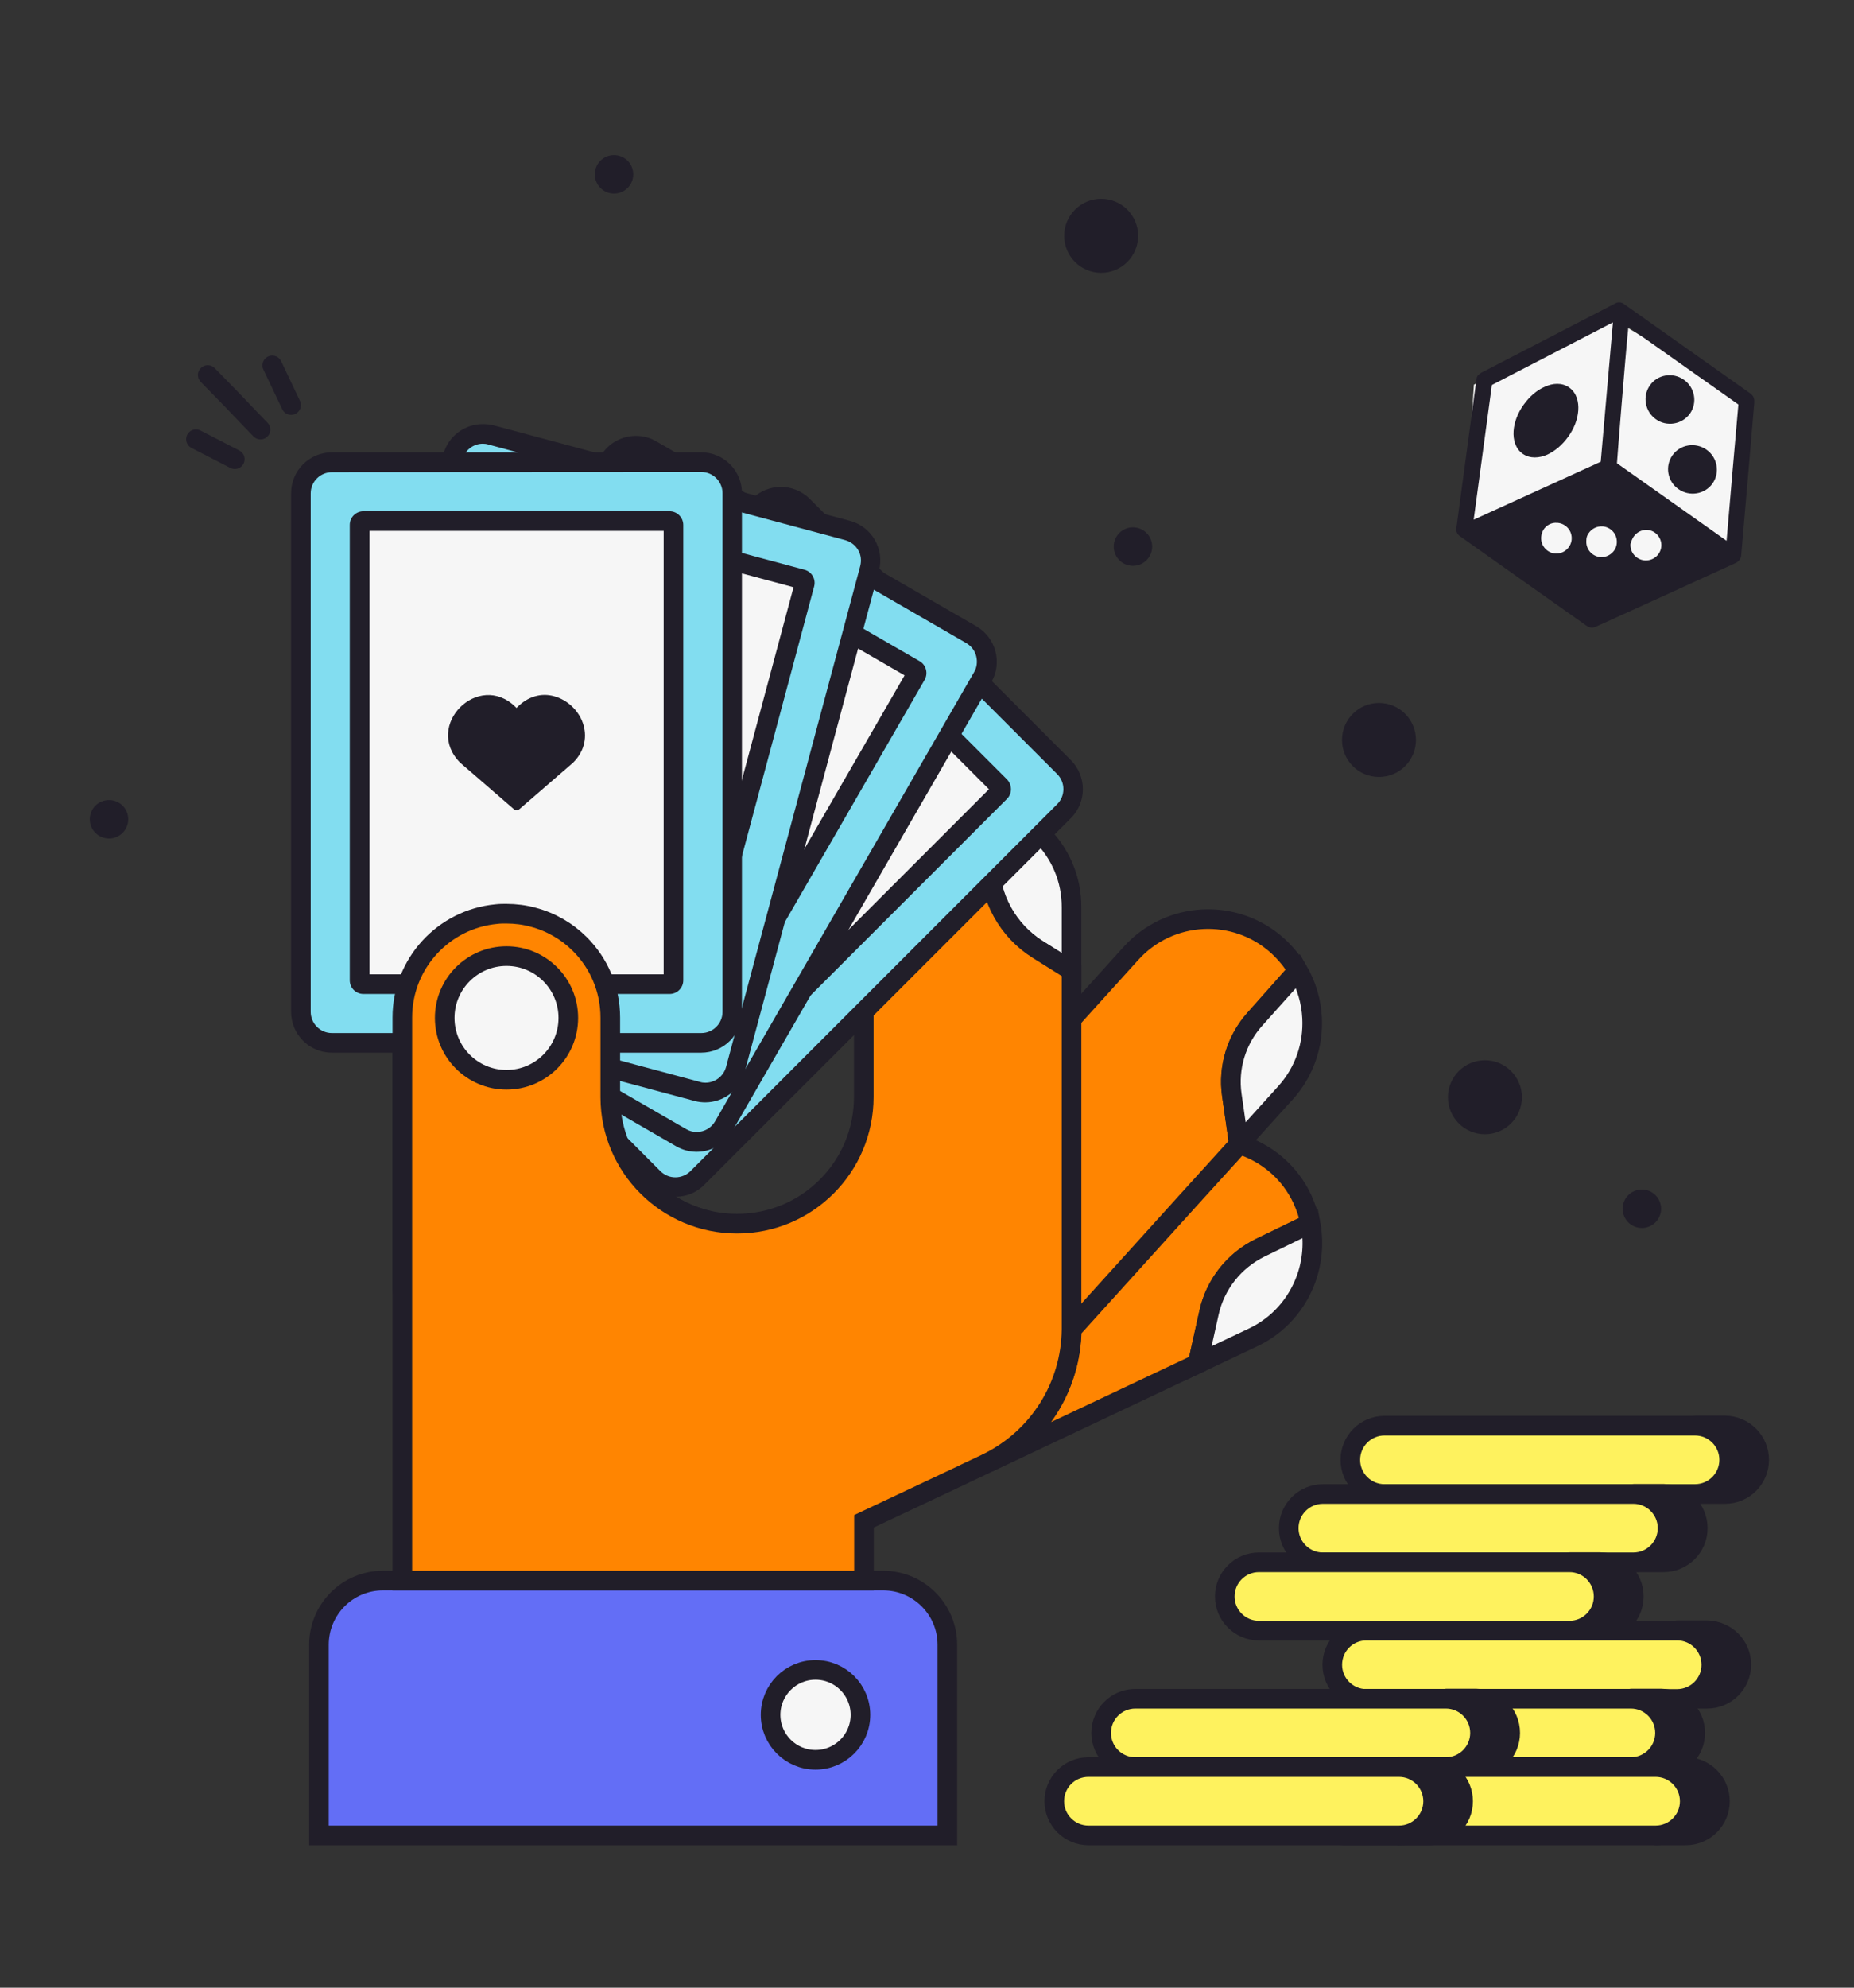
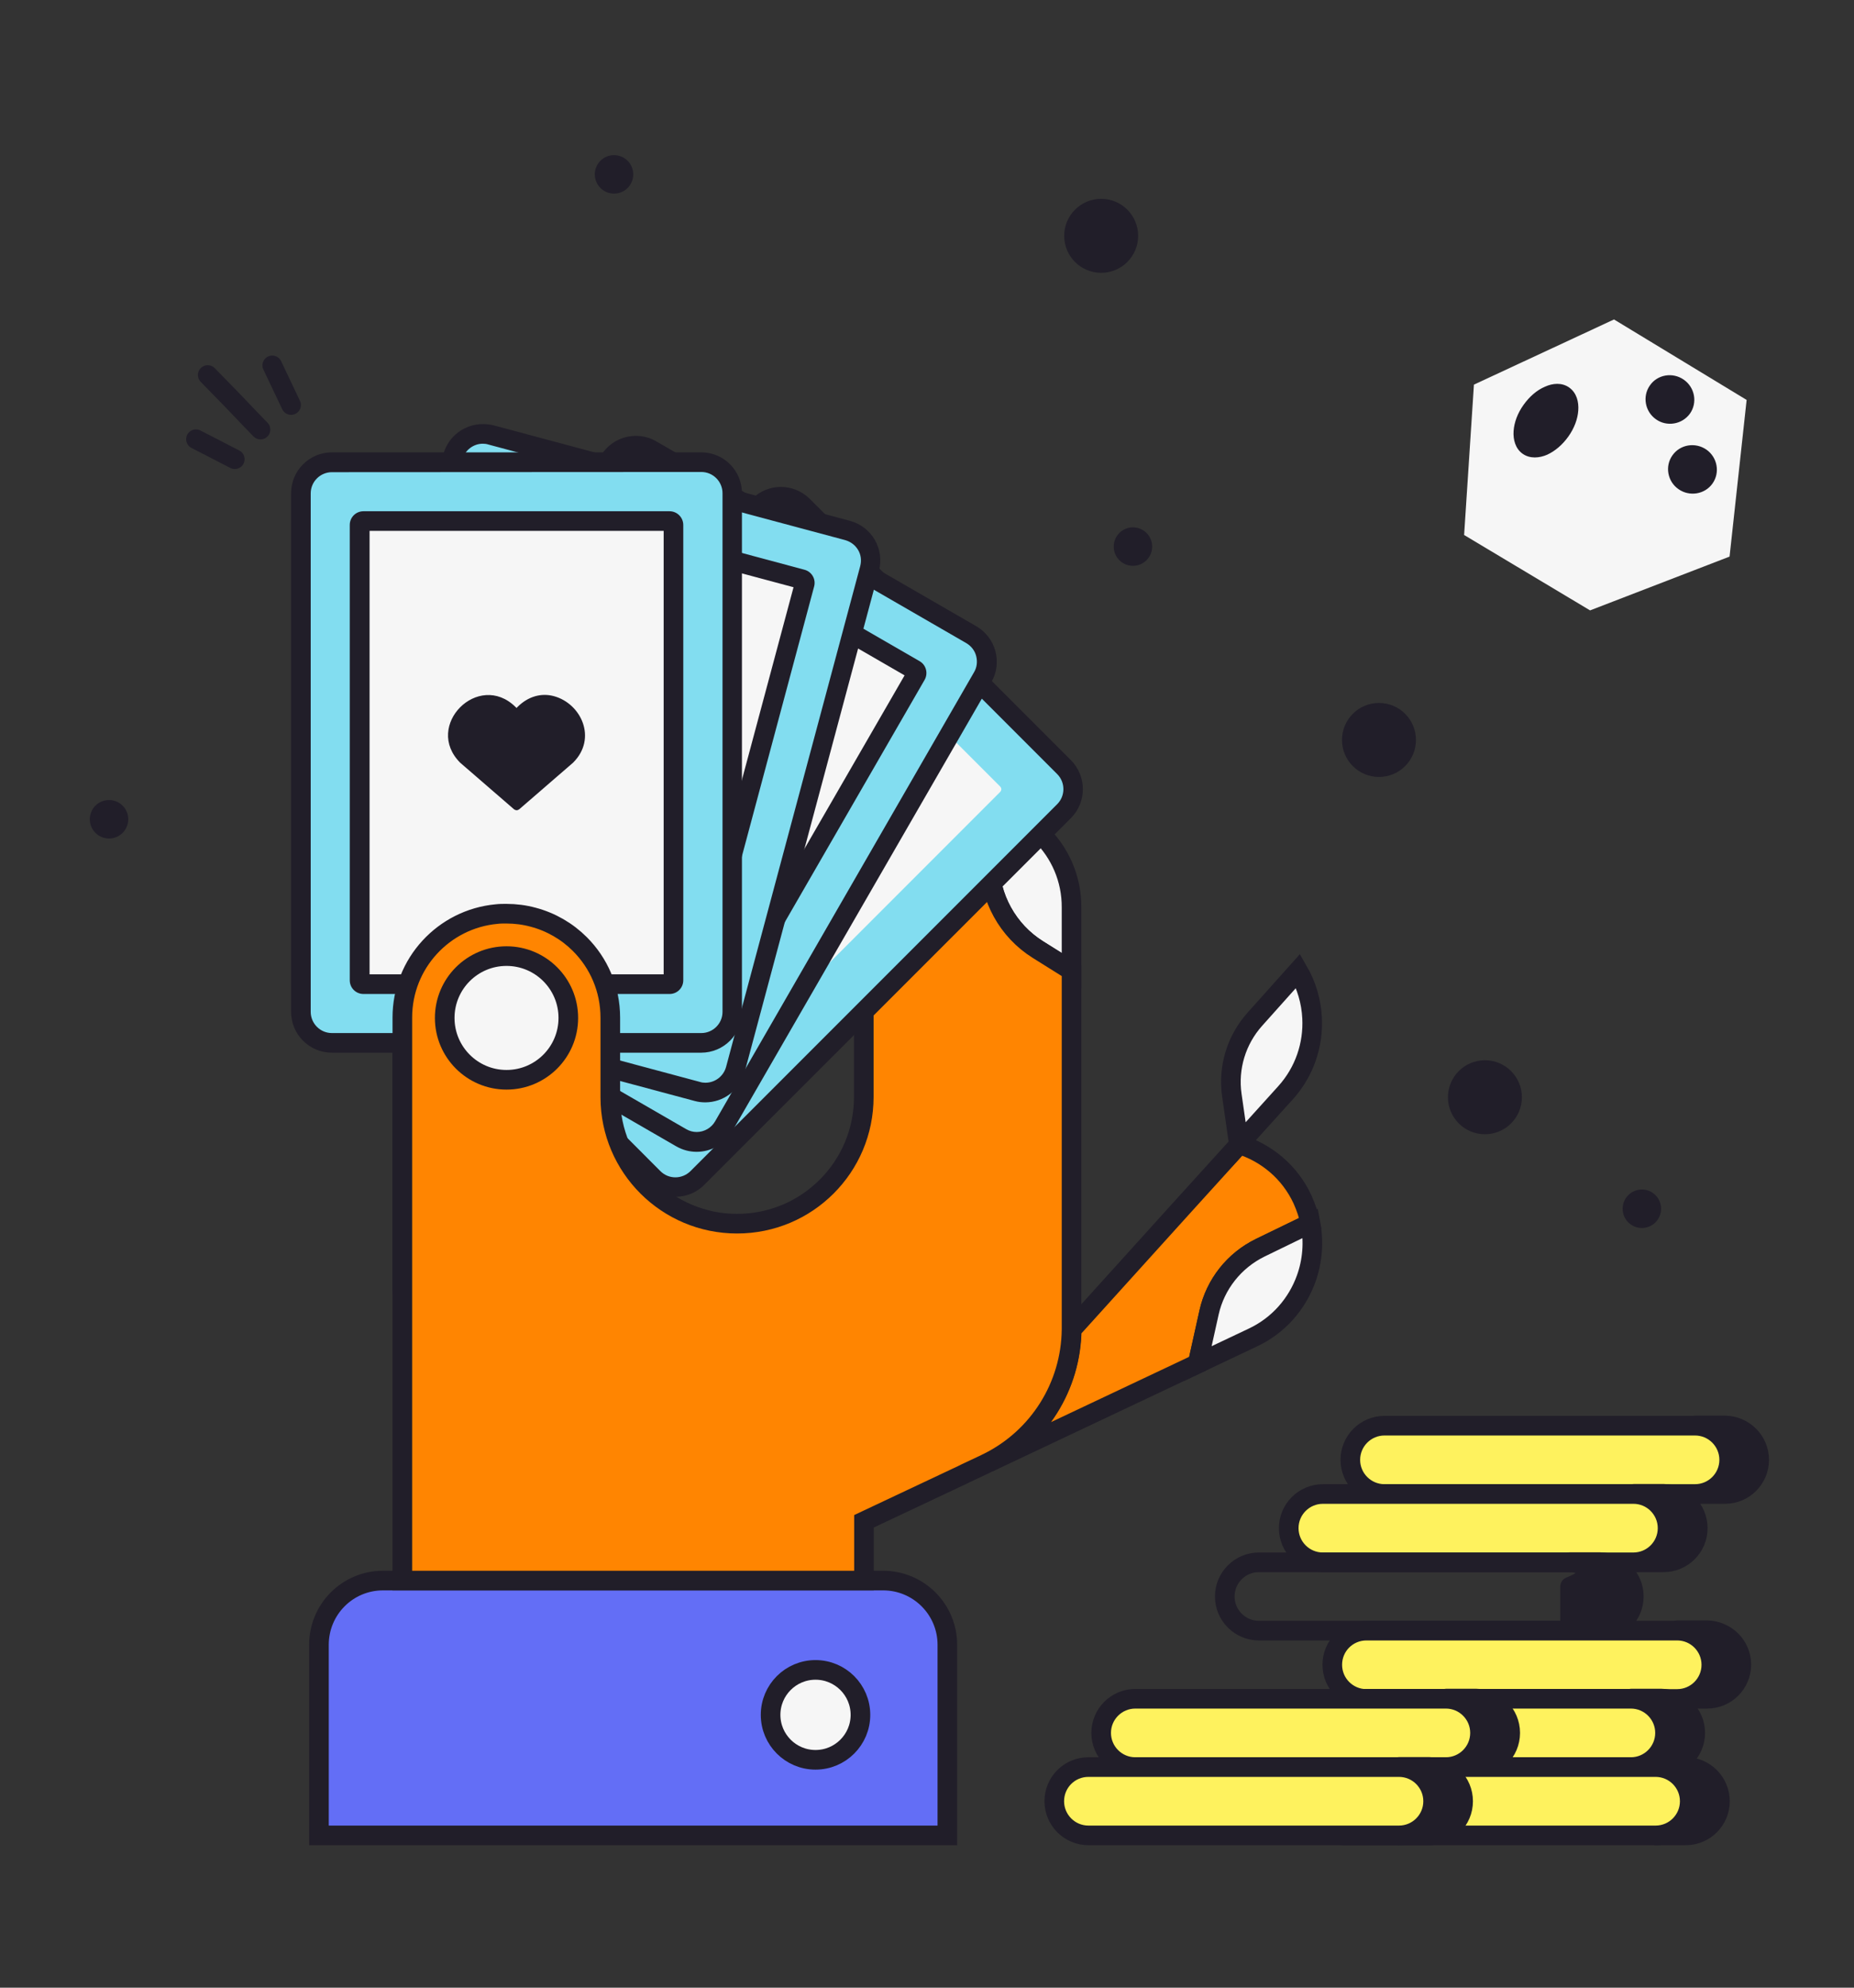
<svg xmlns="http://www.w3.org/2000/svg" width="280" height="300" viewBox="0 0 280 300" fill="none">
  <rect x="0" y="0" width="280" height="300" fill="#333333" stroke="none" />
  <path d="M243.755 48.215L222.6 58.052L221.118 80.748L240.141 92.126L261.207 84.007L263.785 60.363L243.755 48.215Z" fill="#F6F6F6" />
-   <path fill-rule="evenodd" clip-rule="evenodd" d="M223.222 56.818C223.163 56.937 223.134 57.055 223.104 57.204L220.052 79.781C219.993 80.166 220.2 80.581 220.526 80.818L220.793 80.996C220.882 81.085 221 81.174 221.119 81.233L230.156 87.633L239.637 94.329C240.289 94.774 240.674 94.626 241.119 94.418C248.111 91.248 255.134 88.048 262.126 84.848C262.571 84.611 262.808 84.196 262.837 83.93C263.519 76.226 264.171 68.522 264.822 60.818C264.882 60.078 264.645 59.781 264.289 59.485L254.778 52.759L245.652 46.3C245.593 46.27 245.563 46.241 245.504 46.211L245.148 45.944C244.822 45.707 244.348 45.678 244.022 45.885L223.726 56.374C223.578 56.463 223.43 56.581 223.311 56.73C223.282 56.73 223.252 56.789 223.222 56.818ZM225.208 58.033L243.726 48.463L241.859 69.766L222.422 78.626L225.208 58.033ZM245.83 49.115L253.504 54.537L262.659 60.996C262.037 67.93 261.445 74.892 260.852 81.826L244.082 69.974C244.141 69.026 245.297 54.359 245.83 49.115ZM233 79.9C233.445 79.189 234.274 78.715 235.193 78.803C235.193 78.803 235.193 78.803 235.222 78.803H235.252C236.585 78.922 237.563 80.078 237.474 81.381C237.474 81.411 237.474 81.411 237.474 81.441C237.356 82.744 236.2 83.752 234.867 83.663C233.563 83.544 232.556 82.418 232.645 81.085C232.645 81.085 232.645 81.085 232.645 81.055V81.026C232.674 80.611 232.822 80.226 233 79.9ZM239.815 80.433C240.289 79.722 241.119 79.278 242.037 79.337C242.037 79.337 242.037 79.337 242.067 79.337C243.371 79.455 244.378 80.581 244.289 81.915V81.944V81.974C244.2 83.278 243.015 84.285 241.711 84.196C241.711 84.196 241.711 84.196 241.682 84.196C240.348 84.078 239.371 82.922 239.459 81.618V81.589C239.459 81.144 239.578 80.759 239.815 80.433ZM246.6 80.966C247.074 80.255 247.904 79.811 248.793 79.87C250.126 79.959 251.104 81.144 251.015 82.448C250.926 83.781 249.741 84.789 248.408 84.7C248.408 84.7 248.408 84.7 248.378 84.7C247.045 84.581 246.037 83.426 246.126 82.122C246.126 82.092 246.126 82.092 246.126 82.063C246.245 81.678 246.393 81.292 246.6 80.966Z" fill="#211E29" stroke="#211E29" stroke-width="0.228" stroke-linecap="round" stroke-linejoin="round" />
  <path fill-rule="evenodd" clip-rule="evenodd" d="M252.674 68.789C251.548 70.359 251.933 72.611 253.563 73.737C255.163 74.863 257.415 74.507 258.541 72.907C259.667 71.307 259.252 69.085 257.652 67.959C256.022 66.833 253.8 67.189 252.674 68.789Z" fill="#211E29" stroke="#211E29" stroke-width="0.228" stroke-linecap="round" stroke-linejoin="round" />
  <path fill-rule="evenodd" clip-rule="evenodd" d="M249.267 58.241C248.141 59.841 248.556 62.063 250.156 63.189C251.726 64.315 253.978 63.959 255.133 62.359C256.259 60.759 255.845 58.537 254.245 57.411C252.615 56.256 250.363 56.641 249.267 58.241Z" fill="#211E29" stroke="#211E29" stroke-width="0.228" stroke-linecap="round" stroke-linejoin="round" />
  <path fill-rule="evenodd" clip-rule="evenodd" d="M230.185 61.174C229.296 62.419 228.793 63.781 228.704 65.055C228.615 66.33 228.97 67.663 230.037 68.404C231.104 69.144 232.467 69.026 233.622 68.522C234.778 67.989 235.874 67.07 236.763 65.826C237.652 64.581 238.156 63.218 238.244 61.944C238.333 60.67 238.007 59.367 236.941 58.596C235.874 57.826 234.511 57.944 233.356 58.478C232.17 58.981 231.074 59.93 230.185 61.174Z" fill="#211E29" stroke="#211E29" stroke-width="0.228" stroke-linecap="round" stroke-linejoin="round" />
  <path d="M208.259 116.481C210.91 116.481 213.059 114.332 213.059 111.681C213.059 109.03 210.91 106.881 208.259 106.881C205.608 106.881 203.459 109.03 203.459 111.681C203.459 114.332 205.608 116.481 208.259 116.481Z" fill="#211E29" stroke="#211E29" stroke-width="1.57" stroke-linecap="round" stroke-linejoin="round" />
  <path d="M166.304 40.393C168.955 40.393 171.104 38.244 171.104 35.593C171.104 32.942 168.955 30.793 166.304 30.793C163.653 30.793 161.504 32.942 161.504 35.593C161.504 38.244 163.653 40.393 166.304 40.393Z" fill="#211E29" stroke="#211E29" stroke-width="1.57" stroke-linecap="round" stroke-linejoin="round" />
  <path d="M224.259 170.407C226.91 170.407 229.059 168.258 229.059 165.607C229.059 162.956 226.91 160.807 224.259 160.807C221.608 160.807 219.459 162.956 219.459 165.607C219.459 168.258 221.608 170.407 224.259 170.407Z" fill="#211E29" stroke="#211E29" stroke-width="1.57" stroke-linecap="round" stroke-linejoin="round" />
  <path d="M197.889 184.659L190.304 188.333C186.393 190.23 183.548 193.815 182.6 198.081L180.881 205.815L149.267 220.748C156.911 216.956 161.77 209.193 161.859 200.659L179.015 181.696L187.163 172.719C191.222 173.963 194.778 176.867 196.704 181.015C197.237 182.2 197.652 183.415 197.889 184.659Z" fill="#FF8501" stroke="#211E29" stroke-width="2.963" stroke-miterlimit="10" />
  <path d="M197.267 192.985C195.904 196.778 193.118 200.037 189.207 201.874L180.881 205.815L182.6 198.081C183.548 193.844 186.392 190.259 190.304 188.333L197.918 184.63C198.452 187.474 198.215 190.348 197.267 192.985Z" fill="#F6F6F6" stroke="#211E29" stroke-width="2.963" stroke-miterlimit="10" />
-   <path d="M189.504 153.815C186.719 156.926 185.444 161.104 186.037 165.252L187.104 172.689L178.956 181.667L161.8 200.63C161.8 200.541 161.8 200.482 161.8 200.393V153.845L170.807 143.889C176.615 137.459 186.541 136.956 192.97 142.763C194.185 143.889 195.222 145.133 195.993 146.496L189.504 153.815Z" fill="#FF8501" stroke="#211E29" stroke-width="2.963" stroke-miterlimit="10" />
  <path d="M194.126 164.956L187.104 172.718L186.037 165.281C185.444 161.133 186.719 156.956 189.504 153.844L196.052 146.526C197.326 148.718 198.037 151.178 198.156 153.637C198.363 157.667 197.03 161.756 194.126 164.956Z" fill="#F6F6F6" stroke="#211E29" stroke-width="2.963" stroke-miterlimit="10" />
  <path d="M57.83 238.556H133.385C138.719 238.556 143.074 242.882 143.074 248.245V277.015H48.17V248.245C48.17 242.882 52.496 238.556 57.83 238.556Z" fill="#636EF6" stroke="#211E29" stroke-width="2.963" stroke-miterlimit="10" />
  <path d="M123.163 265.607C126.91 265.607 129.948 262.57 129.948 258.822C129.948 255.075 126.91 252.037 123.163 252.037C119.416 252.037 116.378 255.075 116.378 258.822C116.378 262.57 119.416 265.607 123.163 265.607Z" fill="#F6F6F6" stroke="#211E29" stroke-width="2.963" stroke-miterlimit="10" />
  <path d="M39.341 64.837L37.623 63.059L35.045 60.363L31.371 56.6" stroke="#211E29" stroke-width="2.963" stroke-linecap="round" stroke-linejoin="round" />
  <path d="M35.459 69.311L29.593 66.289" stroke="#211E29" stroke-width="2.963" stroke-linecap="round" stroke-linejoin="round" />
  <path d="M43.963 61.133L41.118 55.148" stroke="#211E29" stroke-width="2.963" stroke-linecap="round" stroke-linejoin="round" />
  <path d="M92.733 29.222C94.337 29.222 95.637 27.922 95.637 26.319C95.637 24.715 94.337 23.415 92.733 23.415C91.129 23.415 89.829 24.715 89.829 26.319C89.829 27.922 91.129 29.222 92.733 29.222Z" fill="#211E29" />
  <path d="M171.104 85.4C172.707 85.4 174.007 84.1 174.007 82.496C174.007 80.893 172.707 79.593 171.104 79.593C169.5 79.593 168.2 80.893 168.2 82.496C168.2 84.1 169.5 85.4 171.104 85.4Z" fill="#211E29" />
  <path d="M16.466 126.556C18.07 126.556 19.37 125.256 19.37 123.652C19.37 122.048 18.07 120.748 16.466 120.748C14.863 120.748 13.563 122.048 13.563 123.652C13.563 125.256 14.863 126.556 16.466 126.556Z" fill="#211E29" />
  <path d="M247.963 185.341C249.567 185.341 250.867 184.041 250.867 182.437C250.867 180.833 249.567 179.533 247.963 179.533C246.359 179.533 245.059 180.833 245.059 182.437C245.059 184.041 246.359 185.341 247.963 185.341Z" fill="#211E29" />
  <path d="M197.978 266.704H203.459" stroke="#211E29" stroke-width="2.963" stroke-linecap="round" stroke-linejoin="round" />
  <path d="M265.681 220.333C265.681 223.178 263.37 225.489 260.525 225.489H256.051C258.096 225.489 261.148 223.83 261.148 221.785V218.852C261.148 216.807 258.066 215.148 256.051 215.148H260.525C263.37 215.178 265.681 217.489 265.681 220.333Z" fill="#211E29" stroke="#211E29" stroke-width="2.963" stroke-linecap="round" stroke-linejoin="round" />
  <path d="M209.089 215.178H255.992C258.837 215.178 261.148 217.489 261.148 220.333C261.148 223.178 258.837 225.489 255.992 225.489H209.089C206.244 225.489 203.933 223.178 203.933 220.333C203.933 217.489 206.244 215.178 209.089 215.178Z" fill="#FEF25E" stroke="#211E29" stroke-width="0.296" stroke-miterlimit="10" />
  <path d="M209.089 215.178H255.992C258.837 215.178 261.148 217.489 261.148 220.333C261.148 223.178 258.837 225.489 255.992 225.489H209.089C206.244 225.489 203.933 223.178 203.933 220.333C203.933 217.489 206.244 215.178 209.089 215.178Z" stroke="#211E29" stroke-width="2.963" stroke-linecap="round" stroke-linejoin="round" />
  <path d="M256.407 230.644C256.407 233.489 254.096 235.8 251.252 235.8H246.778C248.822 235.8 251.874 234.141 251.874 232.096V229.163C251.874 227.118 248.792 225.459 246.778 225.459H251.252C254.096 225.489 256.407 227.8 256.407 230.644Z" fill="#211E29" stroke="#211E29" stroke-width="2.963" stroke-linecap="round" stroke-linejoin="round" />
  <path d="M199.785 225.489H246.689C249.533 225.489 251.844 227.8 251.844 230.644C251.844 233.489 249.533 235.8 246.689 235.8H199.785C196.941 235.8 194.629 233.489 194.629 230.644C194.629 227.8 196.941 225.489 199.785 225.489Z" fill="#FEF25E" stroke="#211E29" stroke-width="0.296" stroke-miterlimit="10" />
  <path d="M199.785 225.489H246.689C249.533 225.489 251.844 227.8 251.844 230.644C251.844 233.489 249.533 235.8 246.689 235.8H199.785C196.941 235.8 194.629 233.489 194.629 230.644C194.629 227.8 196.941 225.489 199.785 225.489Z" stroke="#211E29" stroke-width="2.963" stroke-linecap="round" stroke-linejoin="round" />
-   <path d="M246.748 240.955C246.748 243.8 244.436 246.111 241.592 246.111H237.118C239.162 246.111 242.214 244.452 242.214 242.407V239.474C242.214 237.43 239.133 235.77 237.118 235.77H241.592C244.436 235.8 246.748 238.111 246.748 240.955Z" fill="#211E29" stroke="#211E29" stroke-width="2.963" stroke-linecap="round" stroke-linejoin="round" />
-   <path d="M190.125 235.8H237.029C239.873 235.8 242.185 238.111 242.185 240.956C242.185 243.8 239.873 246.111 237.029 246.111H190.125C187.281 246.111 184.97 243.8 184.97 240.956C184.97 238.111 187.281 235.8 190.125 235.8Z" fill="#FEF25E" stroke="#211E29" stroke-width="0.296" stroke-miterlimit="10" />
+   <path d="M246.748 240.955C246.748 243.8 244.436 246.111 241.592 246.111H237.118V239.474C242.214 237.43 239.133 235.77 237.118 235.77H241.592C244.436 235.8 246.748 238.111 246.748 240.955Z" fill="#211E29" stroke="#211E29" stroke-width="2.963" stroke-linecap="round" stroke-linejoin="round" />
  <path d="M190.125 235.8H237.029C239.873 235.8 242.185 238.111 242.185 240.956C242.185 243.8 239.873 246.111 237.029 246.111H190.125C187.281 246.111 184.97 243.8 184.97 240.956C184.97 238.111 187.281 235.8 190.125 235.8Z" stroke="#211E29" stroke-width="2.963" stroke-linecap="round" stroke-linejoin="round" />
  <path d="M262.985 251.237C262.985 254.082 260.674 256.393 257.829 256.393H253.355C255.4 256.393 258.452 254.733 258.452 252.689V249.756C258.452 247.711 255.37 246.052 253.355 246.052H257.829C260.674 246.111 262.985 248.393 262.985 251.237Z" fill="#211E29" stroke="#211E29" stroke-width="2.963" stroke-linecap="round" stroke-linejoin="round" />
  <path d="M206.363 246.111H253.296C256.141 246.111 258.452 248.422 258.452 251.267C258.452 254.111 256.141 256.422 253.296 256.422H206.363C203.518 256.422 201.207 254.111 201.207 251.267C201.207 248.393 203.518 246.111 206.363 246.111Z" fill="#FEF25E" stroke="#211E29" stroke-width="0.296" stroke-miterlimit="10" />
  <path d="M206.363 246.111H253.296C256.141 246.111 258.452 248.422 258.452 251.267C258.452 254.111 256.141 256.422 253.296 256.422H206.363C203.518 256.422 201.207 254.111 201.207 251.267C201.207 248.393 203.518 246.111 206.363 246.111Z" stroke="#211E29" stroke-width="2.963" stroke-linecap="round" stroke-linejoin="round" />
  <path d="M256.022 261.548C256.022 264.393 253.711 266.704 250.866 266.704H246.392C248.437 266.704 251.488 265.045 251.488 263V260.067C251.488 258.023 248.407 256.363 246.392 256.363H250.866C253.711 256.393 256.022 258.704 256.022 261.548Z" fill="#211E29" stroke="#211E29" stroke-width="2.963" stroke-linecap="round" stroke-linejoin="round" />
  <path d="M199.4 256.393H246.303C249.148 256.393 251.459 258.704 251.459 261.548C251.459 264.393 249.148 266.704 246.303 266.704H199.4C196.555 266.704 194.244 264.393 194.244 261.548C194.244 258.704 196.555 256.393 199.4 256.393Z" fill="#FEF25E" stroke="#211E29" stroke-width="0.296" stroke-miterlimit="10" />
  <path d="M199.4 256.393H246.303C249.148 256.393 251.459 258.704 251.459 261.548C251.459 264.393 249.148 266.704 246.303 266.704H199.4C196.555 266.704 194.244 264.393 194.244 261.548C194.244 258.704 196.555 256.393 199.4 256.393Z" stroke="#211E29" stroke-width="2.963" stroke-linecap="round" stroke-linejoin="round" />
  <path d="M228.081 261.548C228.081 264.393 225.77 266.704 222.926 266.704H218.452C220.496 266.704 223.548 265.045 223.548 263V260.067C223.548 258.022 220.466 256.363 218.452 256.363H222.926C225.77 256.393 228.081 258.704 228.081 261.548Z" fill="#211E29" stroke="#211E29" stroke-width="2.963" stroke-linecap="round" stroke-linejoin="round" />
  <path d="M171.459 256.393H218.363C221.207 256.393 223.518 258.704 223.518 261.548C223.518 264.393 221.207 266.704 218.363 266.704H171.459C168.615 266.704 166.303 264.393 166.303 261.548C166.303 258.704 168.615 256.393 171.459 256.393Z" fill="#FEF25E" stroke="#211E29" stroke-width="0.296" stroke-miterlimit="10" />
  <path d="M171.459 256.393H218.363C221.207 256.393 223.518 258.704 223.518 261.548C223.518 264.393 221.207 266.704 218.363 266.704H171.459C168.615 266.704 166.303 264.393 166.303 261.548C166.303 258.704 168.615 256.393 171.459 256.393Z" stroke="#211E29" stroke-width="2.963" stroke-linecap="round" stroke-linejoin="round" />
  <path d="M259.755 271.859C259.755 274.704 257.444 277.015 254.6 277.015H250.126C252.17 277.015 255.222 275.356 255.222 273.311V270.378C255.222 268.333 252.141 266.674 250.126 266.674H254.6C257.444 266.704 259.755 269.015 259.755 271.859Z" fill="#211E29" stroke="#211E29" stroke-width="2.963" stroke-linecap="round" stroke-linejoin="round" />
  <path d="M203.133 266.704H250.037C252.881 266.704 255.192 269.015 255.192 271.859C255.192 274.704 252.881 277.015 250.037 277.015H203.133C200.289 277.015 197.978 274.704 197.978 271.859C197.978 269.015 200.289 266.704 203.133 266.704Z" fill="#FEF25E" stroke="#211E29" stroke-width="0.296" stroke-miterlimit="10" />
  <path d="M203.133 266.704H250.037C252.881 266.704 255.192 269.015 255.192 271.859C255.192 274.704 252.881 277.015 250.037 277.015H203.133C200.289 277.015 197.978 274.704 197.978 271.859C197.978 269.015 200.289 266.704 203.133 266.704Z" stroke="#211E29" stroke-width="2.963" stroke-linecap="round" stroke-linejoin="round" />
  <path d="M220.969 271.859C220.969 274.704 218.658 277.015 215.814 277.015H211.34C213.384 277.015 216.436 275.356 216.436 273.311V270.378C216.436 268.333 213.355 266.674 211.34 266.674H215.814C218.658 266.704 220.969 269.015 220.969 271.859Z" fill="#211E29" stroke="#211E29" stroke-width="2.963" stroke-linecap="round" stroke-linejoin="round" />
  <path d="M164.377 266.704H211.281C214.125 266.704 216.436 269.015 216.436 271.859C216.436 274.704 214.125 277.015 211.281 277.015H164.377C161.533 277.015 159.222 274.704 159.222 271.859C159.222 269.015 161.503 266.704 164.377 266.704Z" fill="#FEF25E" stroke="#211E29" stroke-width="0.296" stroke-miterlimit="10" />
  <path d="M164.377 266.704H211.281C214.125 266.704 216.436 269.015 216.436 271.859C216.436 274.704 214.125 277.015 211.281 277.015H164.377C161.533 277.015 159.222 274.704 159.222 271.859C159.222 269.015 161.503 266.704 164.377 266.704Z" stroke="#211E29" stroke-width="2.963" stroke-linecap="round" stroke-linejoin="round" />
  <path d="M161.83 136.985V146.526L156.734 143.326C152.2 140.482 149.415 135.474 149.415 130.111V121.637C152.438 122.289 155.134 123.8 157.237 125.904C160.082 128.719 161.86 132.63 161.83 136.985Z" fill="#F6F6F6" stroke="#211E29" stroke-width="2.963" stroke-miterlimit="10" />
  <path d="M161.83 146.496V200.422C161.83 200.511 161.83 200.57 161.83 200.659C161.741 209.193 156.882 216.955 149.237 220.748C149.089 220.807 148.941 220.896 148.822 220.955L145.8 222.378L145.385 222.585L130.482 229.607V238.555H60.763V153.578C60.763 145.4 67.015 138.704 74.985 137.963C75.46 137.904 75.963 137.904 76.467 137.904C77.859 137.904 79.222 138.081 80.526 138.437C83.222 139.148 85.652 140.57 87.578 142.496C90.422 145.341 92.171 149.252 92.171 153.607V165.637C92.2 176.185 100.763 184.689 111.311 184.689C116.615 184.689 121.385 182.555 124.852 179.089C128.319 175.622 130.452 170.852 130.452 165.548V136.896C130.452 136.304 130.482 135.711 130.571 135.148C131.489 127.355 138.126 121.311 146.156 121.311C147.282 121.311 148.378 121.43 149.445 121.667V130.111C149.445 135.474 152.2 140.481 156.763 143.326L161.83 146.496Z" fill="#FF8501" stroke="#211E29" stroke-width="2.963" stroke-miterlimit="10" />
  <path d="M76.497 162.97C81.651 162.97 85.83 158.792 85.83 153.637C85.83 148.482 81.651 144.304 76.497 144.304C71.342 144.304 67.163 148.482 67.163 153.637C67.163 158.792 71.342 162.97 76.497 162.97Z" fill="#F6F6F6" stroke="#211E29" stroke-width="2.963" stroke-miterlimit="10" />
  <path d="M102.037 179.148C100.792 179.148 99.607 178.644 98.718 177.785L59.252 138.348C57.414 136.511 57.414 133.548 59.252 131.711L114.629 76.363C115.518 75.474 116.703 75 117.948 75C119.192 75 120.377 75.474 121.266 76.363L160.703 115.8C161.592 116.689 162.066 117.874 162.066 119.119C162.066 120.363 161.563 121.548 160.703 122.437L105.355 177.785C104.466 178.674 103.281 179.148 102.037 179.148Z" fill="#82DDF0" />
  <path d="M117.948 76.452C118.807 76.452 119.607 76.778 120.229 77.4L159.666 116.837C160.911 118.081 160.911 120.126 159.666 121.37L104.289 176.748C103.696 177.341 102.866 177.696 102.007 177.696C101.148 177.696 100.348 177.37 99.726 176.748L60.318 137.281C59.074 136.037 59.074 133.992 60.318 132.748L115.666 77.4C116.259 76.807 117.089 76.452 117.948 76.452ZM117.948 73.489C116.378 73.489 114.778 74.081 113.592 75.296L58.215 130.644C55.815 133.044 55.815 136.955 58.215 139.385L97.652 178.822C98.866 180.037 100.437 180.63 102.007 180.63C103.578 180.63 105.178 180.037 106.363 178.822L161.74 123.474C164.14 121.074 164.14 117.163 161.74 114.733L122.303 75.296C121.089 74.111 119.518 73.489 117.948 73.489Z" fill="#211E29" />
  <path d="M102.037 168.274C101.948 168.274 101.77 168.244 101.622 168.096L68.941 135.444C68.792 135.296 68.763 135.118 68.763 135.029C68.763 134.941 68.792 134.763 68.941 134.615L117.533 86.022C117.681 85.874 117.859 85.844 117.948 85.844C118.037 85.844 118.215 85.874 118.363 86.022L151.044 118.703C151.281 118.941 151.281 119.296 151.044 119.533L102.452 168.126C102.303 168.274 102.126 168.274 102.037 168.274Z" fill="#F6F6F6" />
-   <path d="M117.948 87.711L149.355 119.118L102.037 166.437L70.629 135.029L117.948 87.711ZM117.948 84.363C117.415 84.363 116.881 84.57 116.496 84.955L67.903 133.548C67.103 134.348 67.103 135.652 67.903 136.481L100.585 169.163C101 169.578 101.503 169.755 102.037 169.755C102.57 169.755 103.103 169.548 103.489 169.163L152.081 120.57C152.881 119.77 152.881 118.466 152.081 117.637L119.4 84.955C118.985 84.57 118.452 84.363 117.948 84.363Z" fill="#211E29" />
  <path d="M114.985 134.17C114.955 134.17 114.955 134.17 114.955 134.17L104.229 133.4C104.081 133.4 103.933 133.311 103.844 133.222C103.755 133.133 103.666 132.985 103.666 132.837L102.896 122.111C102.896 114.23 114.689 114.2 114.777 122.081V122.289H114.985C117.207 122.289 119.015 123.267 120.022 125.044C122.126 128.748 120.14 134.17 114.985 134.17Z" fill="#211E29" />
  <path d="M105.207 172.333C104.378 172.333 103.578 172.126 102.866 171.711L54.57 143.83C53.474 143.207 52.703 142.2 52.377 140.985C52.052 139.77 52.229 138.496 52.852 137.43L91.992 69.637C92.822 68.185 94.392 67.296 96.052 67.296C96.881 67.296 97.681 67.504 98.392 67.919L146.689 95.8C147.785 96.422 148.555 97.43 148.881 98.644C149.207 99.859 149.029 101.133 148.407 102.2L109.296 169.993C108.437 171.445 106.896 172.333 105.207 172.333Z" fill="#82DDF0" />
  <path d="M96.052 68.748C96.615 68.748 97.148 68.896 97.652 69.193L145.948 97.074C146.689 97.519 147.222 98.2 147.43 99.03C147.637 99.859 147.548 100.718 147.104 101.459L107.993 169.252C107.43 170.23 106.363 170.852 105.207 170.852C104.645 170.852 104.111 170.704 103.607 170.407L55.311 142.526C53.77 141.637 53.237 139.681 54.126 138.141L93.267 70.348C93.859 69.37 94.926 68.748 96.052 68.748ZM96.052 65.785C93.919 65.785 91.844 66.882 90.689 68.867L51.578 136.689C49.859 139.652 50.896 143.415 53.83 145.133L102.126 173.015C103.104 173.578 104.17 173.844 105.207 173.844C107.341 173.844 109.415 172.748 110.57 170.763L149.711 102.97C151.43 100.007 150.393 96.244 147.459 94.526L99.163 66.644C98.185 66.052 97.119 65.785 96.052 65.785Z" fill="#211E29" />
  <path d="M103.459 161.696C103.34 161.696 103.252 161.667 103.163 161.607L63.133 138.496C62.866 138.348 62.748 137.963 62.926 137.696L97.296 78.17C97.415 77.993 97.592 77.874 97.8 77.874C97.918 77.874 98.007 77.904 98.096 77.963L138.126 101.074C138.392 101.222 138.511 101.607 138.333 101.874L103.963 161.4C103.874 161.607 103.696 161.696 103.459 161.696Z" fill="#F6F6F6" />
  <path d="M98.126 79.711L136.615 101.933L103.133 159.889L64.644 137.667L98.126 79.711ZM97.8 76.422C97.089 76.422 96.377 76.778 96.022 77.459L61.652 136.985C61.089 137.963 61.414 139.237 62.422 139.8L102.452 162.911C102.778 163.089 103.133 163.178 103.489 163.178C104.2 163.178 104.911 162.822 105.266 162.141L139.637 102.615C140.2 101.637 139.874 100.363 138.896 99.8L98.866 76.689C98.511 76.511 98.155 76.422 97.8 76.422Z" fill="#211E29" />
  <path d="M107.311 125.371H107.281L96.733 127.385C96.585 127.415 96.437 127.385 96.318 127.326C96.2 127.267 96.081 127.148 96.052 127L92.526 116.867C90.481 109.252 101.859 106.171 103.992 113.756L104.052 113.963L104.259 113.904C106.422 113.311 108.407 113.815 109.859 115.267C112.822 118.289 112.289 124.037 107.311 125.371Z" fill="#211E29" />
  <path d="M106.54 164.926C106.125 164.926 105.71 164.867 105.325 164.778L51.459 150.348C48.97 149.667 47.459 147.089 48.14 144.6L68.407 68.985C68.97 66.941 70.807 65.489 72.94 65.489C73.355 65.489 73.77 65.548 74.155 65.666L128.022 80.096C130.51 80.778 132.022 83.355 131.34 85.844L111.073 161.459C110.54 163.504 108.673 164.926 106.54 164.926Z" fill="#82DDF0" />
  <path d="M72.911 66.97C73.177 66.97 73.474 67 73.74 67.089L127.637 81.518C128.466 81.755 129.148 82.259 129.592 83C130.037 83.741 130.126 84.6 129.918 85.43L109.652 161.044C109.266 162.437 107.992 163.415 106.54 163.415C106.274 163.415 105.978 163.385 105.711 163.296L51.844 148.867C51.014 148.63 50.333 148.126 49.889 147.385C49.474 146.644 49.355 145.785 49.563 144.955L69.829 69.341C70.215 67.948 71.489 66.97 72.911 66.97ZM72.911 64.007C70.185 64.007 67.696 65.815 66.955 68.57L46.689 144.185C45.8 147.474 47.755 150.852 51.044 151.741L104.911 166.17C105.444 166.318 105.978 166.378 106.511 166.378C109.237 166.378 111.726 164.57 112.466 161.785L132.733 86.17C133.622 82.881 131.666 79.504 128.377 78.615L74.511 64.185C73.978 64.067 73.444 64.007 72.911 64.007Z" fill="#211E29" />
  <path d="M103.163 154.97C103.103 154.97 103.074 154.97 103.015 154.941L58.363 142.97C58.037 142.881 57.859 142.555 57.948 142.259L75.726 75.889C75.785 75.622 76.022 75.444 76.289 75.444C76.348 75.444 76.377 75.444 76.437 75.474L121.089 87.444C121.296 87.504 121.385 87.652 121.444 87.711C121.474 87.8 121.563 87.948 121.503 88.155L103.726 154.526C103.666 154.792 103.429 154.97 103.163 154.97Z" fill="#F6F6F6" />
  <path d="M76.94 77.133L119.844 88.63L102.511 153.281L59.607 141.785L76.94 77.133ZM76.318 73.963C75.4 73.963 74.57 74.585 74.333 75.504L56.555 141.874C56.259 142.97 56.911 144.096 58.007 144.393L102.659 156.363C102.837 156.422 103.014 156.422 103.192 156.422C104.111 156.422 104.94 155.8 105.177 154.881L122.955 88.511C123.251 87.415 122.6 86.289 121.503 85.993L76.851 74.022C76.674 73.993 76.496 73.963 76.318 73.963Z" fill="#211E29" />
  <path d="M97.622 118.882L97.592 118.911L87.903 123.593C87.785 123.652 87.607 123.652 87.488 123.622C87.37 123.593 87.222 123.504 87.133 123.385L81.118 114.496C77.177 107.682 87.37 101.756 91.37 108.541L91.488 108.719L91.666 108.6C93.592 107.474 95.636 107.445 97.414 108.452C101.088 110.585 102.096 116.304 97.622 118.882Z" fill="#211E29" />
  <path d="M50.126 69.756H105.889C108.466 69.756 110.57 71.859 110.57 74.437V152.719C110.57 155.296 108.466 157.4 105.889 157.4H50.126C47.548 157.4 45.444 155.296 45.444 152.719V74.437C45.444 71.859 47.548 69.756 50.126 69.756Z" fill="#82DDF0" />
  <path d="M105.918 71.237C107.696 71.237 109.118 72.689 109.118 74.437V152.719C109.118 154.496 107.666 155.919 105.918 155.919H50.125C48.348 155.919 46.925 154.467 46.925 152.719V74.467C46.925 72.689 48.377 71.267 50.125 71.267L105.918 71.237ZM105.918 68.274H50.125C46.718 68.274 43.962 71.03 43.962 74.437V152.719C43.962 156.126 46.718 158.882 50.125 158.882H105.888C109.296 158.882 112.051 156.126 112.051 152.719V74.467C112.081 71.059 109.325 68.274 105.918 68.274Z" fill="#211E29" />
  <path d="M54.896 78.644H101.118C101.444 78.644 101.711 78.911 101.711 79.237V147.948C101.711 148.274 101.444 148.541 101.118 148.541H54.896C54.57 148.541 54.303 148.274 54.303 147.948V79.237C54.333 78.911 54.599 78.644 54.896 78.644Z" fill="#F6F6F6" />
  <path d="M100.229 80.126V147.059H55.814V80.126H100.229ZM101.118 77.163H54.896C53.74 77.163 52.822 78.081 52.822 79.237V147.948C52.822 149.104 53.74 150.022 54.896 150.022H101.118C102.273 150.022 103.192 149.104 103.192 147.948V79.237C103.192 78.111 102.273 77.163 101.118 77.163Z" fill="#211E29" />
  <path d="M86.57 115.089L86.54 115.118L78.422 122.141C78.303 122.23 78.155 122.289 78.037 122.289C77.918 122.289 77.74 122.23 77.622 122.141L69.503 115.118C63.933 109.548 72.259 101.193 77.859 106.704L78.007 106.852L78.155 106.704C79.725 105.133 81.711 104.541 83.666 105.074C87.785 106.2 90.214 111.444 86.57 115.089Z" fill="#211E29" />
  <mask id="mask0_10086_119265" style="mask-type:alpha" maskUnits="userSpaceOnUse" x="40" y="128" width="67" height="67">
    <rect x="40.84" y="128.44" width="65.92" height="66.56" fill="#D9D9D9" />
  </mask>
  <g mask="url(#mask0_10086_119265)">
    <path d="M161.83 146.496V200.422C161.83 200.511 161.83 200.57 161.83 200.659C161.741 209.193 156.882 216.955 149.237 220.748C149.089 220.807 148.941 220.896 148.822 220.955L145.8 222.378L145.385 222.585L130.482 229.607V238.555H60.763V153.578C60.763 145.4 67.015 138.704 74.985 137.963C75.46 137.904 75.963 137.904 76.467 137.904C77.859 137.904 79.222 138.081 80.526 138.437C83.222 139.148 85.652 140.57 87.578 142.496C90.422 145.341 92.171 149.252 92.171 153.607V165.637C92.2 176.185 100.763 184.689 111.311 184.689C116.615 184.689 121.385 182.555 124.852 179.089C128.319 175.622 130.452 170.852 130.452 165.548V136.896C130.452 136.304 130.482 135.711 130.571 135.148C131.489 127.355 138.126 121.311 146.156 121.311C147.282 121.311 148.378 121.43 149.445 121.667V130.111C149.445 135.474 152.2 140.481 156.763 143.326L161.83 146.496Z" fill="#FF8501" stroke="#211E29" stroke-width="2.963" stroke-miterlimit="10" />
    <path d="M76.497 162.97C81.651 162.97 85.83 158.792 85.83 153.637C85.83 148.482 81.651 144.304 76.497 144.304C71.342 144.304 67.163 148.482 67.163 153.637C67.163 158.792 71.342 162.97 76.497 162.97Z" fill="#F6F6F6" stroke="#211E29" stroke-width="2.963" stroke-miterlimit="10" />
  </g>
</svg>